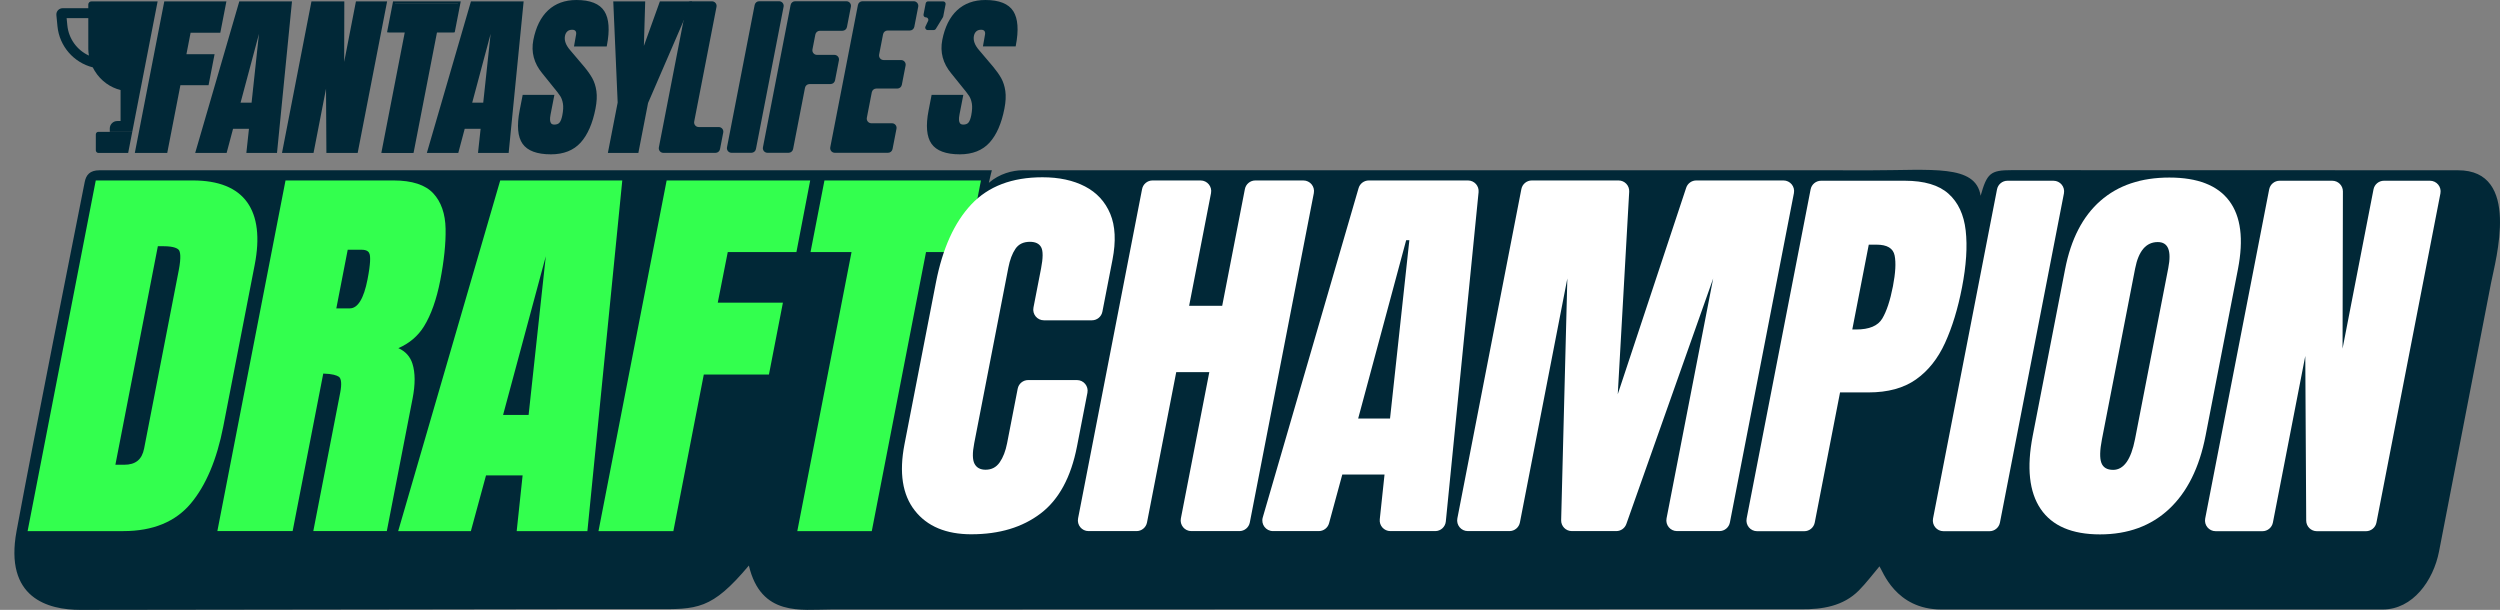
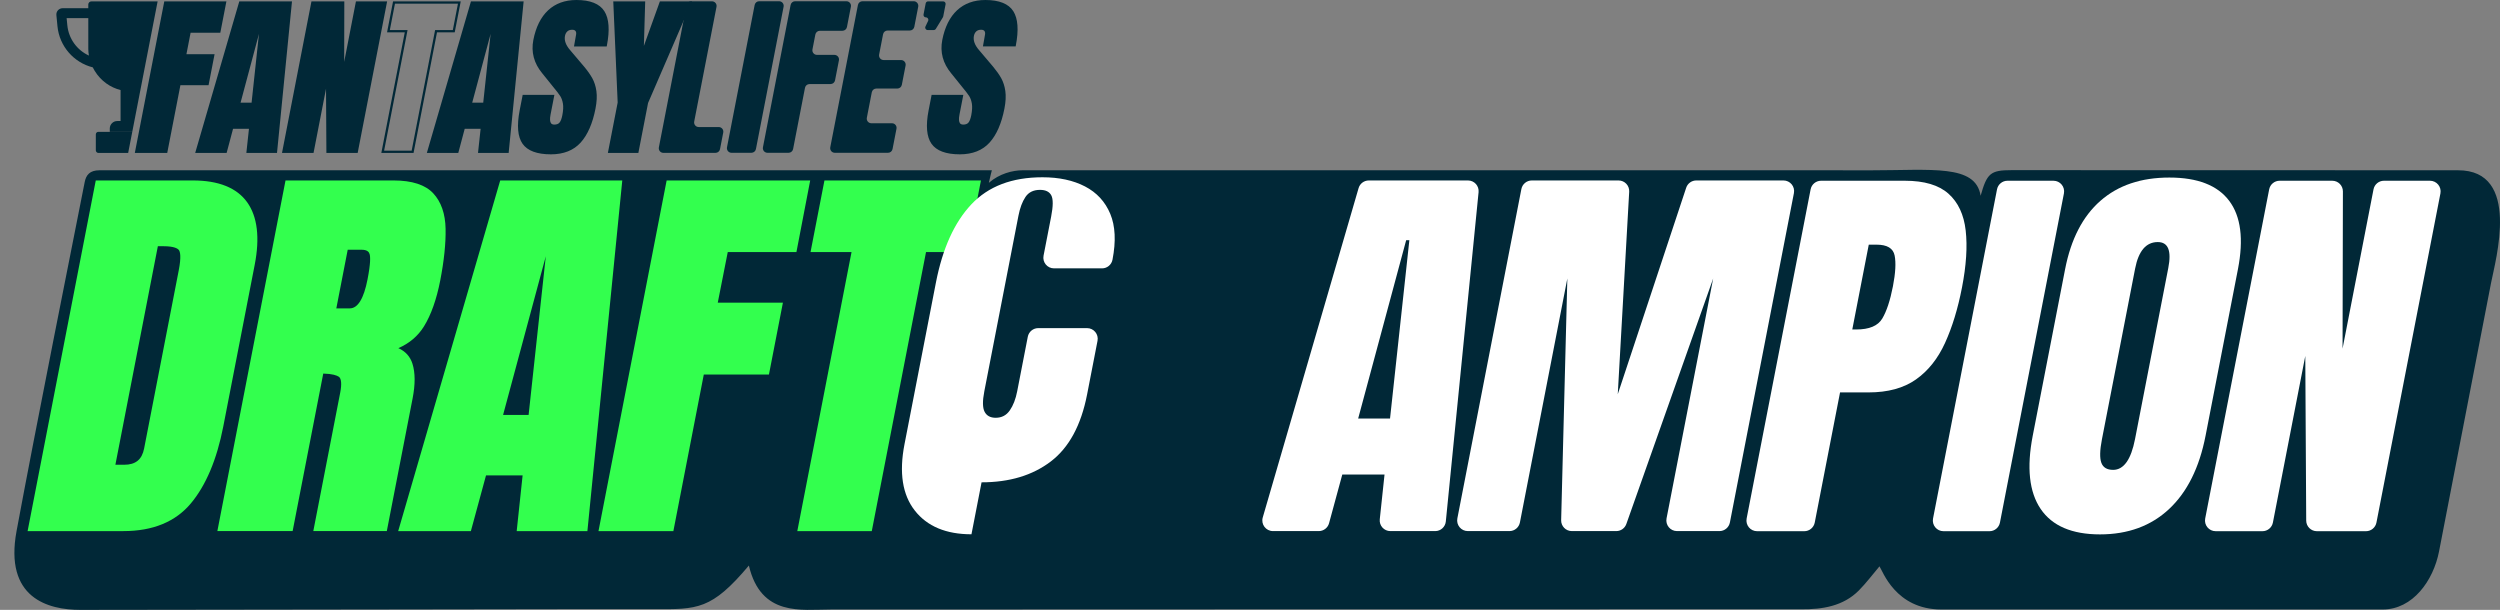
<svg xmlns="http://www.w3.org/2000/svg" id="Layer_1" data-name="Layer 1" version="1.1" viewBox="0 0 4694.82 1145.28">
  <rect x="0" y="0" width="4694.82" height="1145.28" fill="#808080" stroke="none" />
  <defs>
    <style>
      .cls-1 {
        fill: #012837;
      }

      .cls-1, .cls-2, .cls-3, .cls-4 {
        stroke-width: 0px;
      }

      .cls-2 {
        fill: none;
      }

      .cls-5 {
        clip-path: url(#clippath);
      }

      .cls-3 {
        fill: #fff;
      }

      .cls-4 {
        fill: #33ff4e;
      }
    </style>
    <clipPath id="clippath">
      <polygon class="cls-2" points="90.35 287.22 240.68 287.22 296 2.61 90.35 2.53 90.35 287.22" />
    </clipPath>
  </defs>
  <path class="cls-1" d="M4615.93,319.75c-23.14,0-639.72-.22-838.45-.22-39.71,0-46.1,5.96-58.01,48.09-9.5-59.74-91.25-47.74-209.05-47.74-42.85,0-234.78-.45-287.9-.15-11.68.07-1261.18.01-1301.71.01-19.17,0-44.03,6.39-63.84,23.61,2.94-13.64,5.7-23.61,5.7-23.61-616.72,0-1286.51,0-1675.52,0-18.68,0-25.47,8.86-28.12,22.32-20.12,102.28-92.3,462.83-127.94,655.3-23.32,125.97,59.27,147.91,119.64,147.91,224.75,0,1033.39-1.75,1076.89-1.41,82.2.64,108.78,1.41,178.71-81.8,22.79,96.35,98.42,82.53,153.06,82.53,25.83,0,1790.59-.68,1823.5-.42,38.67.3,78.44-5.45,108.11-35.54,13.81-14,25.68-29.91,38.53-45.08,5.86,8.16,29.93,80.97,116.04,80.97h829.17c56.2,0,94.92-54.01,105.63-109.05,36.05-185.35,61.85-318.45,97.6-503.85,8.34-43.23,56.93-212.09-62.03-211.87Z" />
  <g>
    <g>
      <path class="cls-4" d="M478.3,497.38c9.92-51.03,5.17-90.57-14.12-117.53-19.45-27.18-53.73-40.96-101.89-40.96h-182.45L51.84,997.37h179.98c55.09,0,97.65-17.46,126.5-51.9,28.41-33.91,48.92-82.52,60.96-144.48l59.02-303.61ZM233.09,872.78h-16.41l79.77-410.41h10.25c20.86,0,27.32,4.6,29.32,7.33,2.07,2.85,4.79,11.58-.33,37.93l-65.03,334.56c-4.06,20.87-15.99,30.59-37.56,30.59Z" />
      <path class="cls-4" d="M774.54,683.01c-4.28-13.48-13.15-23.26-26.44-29.21,20.69-8.98,36.83-22.69,48.09-40.89,13.33-21.55,23.62-50.62,30.58-86.42,7.14-36.75,10.51-69.27,10.02-96.66-.52-28.28-8.29-50.72-23.1-66.68-14.93-16.1-39.97-24.26-74.43-24.26h-203.09l-128,658.48h141.36l57.5-295.82c17.23.41,25.37,3.4,29.2,5.93,4.84,3.21,5.77,13.89,2.62,30.07l-50.5,259.82h138.04l48.49-249.44c5.1-26.25,4.99-48.09-.35-64.92ZM652.99,469h26.09c11.21,0,13.95,4.71,15.03,8.25,1.48,4.84,2,16.99-3.9,47.33-7.03,36.19-18.26,54.54-33.38,54.54h-25.25l21.4-110.12Z" />
      <path class="cls-4" d="M939.36,338.89l-191.6,658.48h136.5l28.45-104.64h68.73l-11.13,104.64h132.78l65.51-658.48h-229.24ZM1024.97,481.23l-32.28,297.97h-47.94l80.22-297.97Z" />
      <polygon class="cls-4" points="1495.63 473.42 1521.49 338.89 1251.91 338.89 1123.92 997.37 1264.54 997.37 1321.69 703.34 1444.02 703.34 1470.24 568.44 1347.91 568.44 1366.67 473.42 1495.63 473.42" />
    </g>
    <polygon class="cls-4" points="1548.26 338.89 1522.11 473.42 1599.11 473.42 1497.27 997.37 1637.15 997.37 1739 473.42 1816 473.42 1842.16 338.89 1548.26 338.89" />
    <g>
-       <path class="cls-3" d="M1824.34,1003.34c-47.64,0-83.11-14.84-106.39-44.52-23.29-29.68-29.74-71.21-19.37-124.59l59.05-303.79c12.41-63.85,34.57-112.73,66.48-146.66,31.9-33.92,76.42-50.88,133.54-50.88,31.18,0,57.81,5.74,79.9,17.21,22.09,11.47,37.89,28.62,47.43,51.44,9.53,22.82,10.93,51.57,4.19,86.24l-18.96,97.55c-1.83,9.4-10.06,16.18-19.63,16.18h-90.2c-12.58,0-22.03-11.47-19.63-23.82l14.28-73.46c3.83-19.7,3.92-32.98.26-39.84-3.66-6.86-10.72-10.29-21.2-10.29-12.22,0-21.32,4.43-27.27,13.28-5.97,8.86-10.37,20.64-13.23,35.36l-64.07,329.61c-3.54,18.21-3.36,31.05.55,38.53,3.91,7.48,10.85,11.22,20.83,11.22,11.22,0,20.04-4.61,26.45-13.84,6.41-9.23,11.04-21.2,13.9-35.92l19.91-102.42c1.83-9.4,10.06-16.18,19.63-16.18h91.69c12.58,0,22.03,11.47,19.63,23.82l-19.59,100.77c-11.25,57.87-34,99.83-68.24,125.89-34.25,26.07-77.56,39.1-129.94,39.1Z" />
-       <path class="cls-3" d="M2024.54,973.54l120.22-618.47c1.83-9.4,10.06-16.18,19.63-16.18h90.2c12.58,0,22.03,11.47,19.63,23.82l-41.11,211.51h62.11l42.6-219.14c1.83-9.4,10.06-16.18,19.63-16.18h90.2c12.58,0,22.03,11.47,19.63,23.82l-120.22,618.47c-1.83,9.4-10.06,16.18-19.63,16.18h-90.2c-12.58,0-22.03-11.47-19.63-23.82l53.4-274.74h-62.11l-54.89,282.37c-1.83,9.4-10.06,16.18-19.63,16.18h-90.2c-12.58,0-22.03-11.47-19.63-23.82Z" />
+       <path class="cls-3" d="M1824.34,1003.34c-47.64,0-83.11-14.84-106.39-44.52-23.29-29.68-29.74-71.21-19.37-124.59l59.05-303.79c12.41-63.85,34.57-112.73,66.48-146.66,31.9-33.92,76.42-50.88,133.54-50.88,31.18,0,57.81,5.74,79.9,17.21,22.09,11.47,37.89,28.62,47.43,51.44,9.53,22.82,10.93,51.57,4.19,86.24c-1.83,9.4-10.06,16.18-19.63,16.18h-90.2c-12.58,0-22.03-11.47-19.63-23.82l14.28-73.46c3.83-19.7,3.92-32.98.26-39.84-3.66-6.86-10.72-10.29-21.2-10.29-12.22,0-21.32,4.43-27.27,13.28-5.97,8.86-10.37,20.64-13.23,35.36l-64.07,329.61c-3.54,18.21-3.36,31.05.55,38.53,3.91,7.48,10.85,11.22,20.83,11.22,11.22,0,20.04-4.61,26.45-13.84,6.41-9.23,11.04-21.2,13.9-35.92l19.91-102.42c1.83-9.4,10.06-16.18,19.63-16.18h91.69c12.58,0,22.03,11.47,19.63,23.82l-19.59,100.77c-11.25,57.87-34,99.83-68.24,125.89-34.25,26.07-77.56,39.1-129.94,39.1Z" />
      <path class="cls-3" d="M2371.35,971.77l179.96-618.47c2.48-8.54,10.31-14.41,19.2-14.41h186.26c11.83,0,21.07,10.21,19.9,21.98l-61.53,618.47c-1.02,10.23-9.62,18.02-19.9,18.02h-84.24c-11.88,0-21.14-10.3-19.89-22.12l8.95-84.14h-79.32l-24.87,91.5c-2.37,8.71-10.27,14.75-19.3,14.75h-86.01c-13.33,0-22.93-12.79-19.2-25.59ZM2550.53,785.97h59.86l36.28-334.85h-5.99l-90.15,334.85Z" />
      <path class="cls-3" d="M2736.81,973.54l120.22-618.47c1.83-9.4,10.06-16.18,19.63-16.18h162.89c11.49,0,20.62,9.66,19.97,21.13l-21.47,380.31,128.49-387.73c2.71-8.18,10.36-13.71,18.98-13.71h163.7c12.58,0,22.03,11.47,19.63,23.82l-120.22,618.47c-1.83,9.4-10.06,16.18-19.63,16.18h-79.72c-12.58,0-22.03-11.47-19.63-23.82l87.58-450.58-163.07,461.06c-2.83,7.99-10.38,13.33-18.86,13.33h-83.57c-11.25,0-20.28-9.27-19.99-20.51l11.62-453.88-89.07,458.21c-1.83,9.4-10.06,16.18-19.63,16.18h-78.22c-12.58,0-22.03-11.47-19.63-23.82Z" />
      <path class="cls-3" d="M3280.06,973.74l120.15-618.14c1.83-9.4,10.06-16.18,19.63-16.18h157.4c36.4,0,63.68,8.1,81.84,24.31,18.16,16.21,28.95,39.26,32.36,69.18,3.4,29.92,1.09,65.57-6.95,106.95-7.75,39.89-18.37,74.6-31.84,104.14-13.47,29.54-31.69,52.42-54.66,68.62-22.97,16.21-52.65,24.31-89.05,24.31h-53.47l-47.52,244.45c-1.83,9.4-10.06,16.18-19.63,16.18h-88.63c-12.58,0-22.03-11.47-19.63-23.82ZM3478.44,618.75h7.48c24.43,0,40.72-6.85,48.87-20.57,8.14-13.71,14.82-33.9,20-60.58,4.84-24.92,5.91-44.18,3.19-57.77-2.72-13.58-14.05-20.38-33.99-20.38h-14.58l-30.96,159.3Z" />
      <path class="cls-3" d="M3630.1,973.74l120.15-618.14c1.83-9.4,10.06-16.18,19.63-16.18h86.39c12.58,0,22.03,11.47,19.63,23.82l-120.15,618.14c-1.83,9.4-10.06,16.18-19.63,16.18h-86.39c-12.58,0-22.03-11.47-19.63-23.82Z" />
      <path class="cls-3" d="M3943.61,1003.54c-52.6,0-89.71-15.89-111.33-47.68-21.62-31.79-26.59-77.71-14.91-137.8l60.77-312.62c10.95-56.34,33.03-99.1,66.25-128.26,33.21-29.17,76.37-43.75,129.47-43.75s90.59,14.58,112.47,43.75c21.87,29.17,27.34,71.93,16.39,128.26l-60.77,312.62c-11.68,60.08-34.51,106.01-68.48,137.8-33.98,31.79-77.27,47.68-129.86,47.68ZM3968.28,882.38c19.94,0,33.67-19.32,41.18-57.96l62.44-321.22c6.3-32.41-.27-48.61-19.72-48.61-21.94,0-36.13,16.58-42.57,49.73l-62.37,320.84c-3.97,20.44-4.33,35.09-1.06,43.94,3.26,8.85,10.63,13.27,22.1,13.27Z" />
      <path class="cls-3" d="M4141.19,973.74l120.15-618.14c1.83-9.4,10.06-16.18,19.63-16.18h98.84c11.06,0,20.02,8.98,20,20.04l-.65,295.19,58.13-299.05c1.83-9.4,10.06-16.18,19.63-16.18h86.39c12.58,0,22.03,11.47,19.63,23.82l-120.15,618.14c-1.83,9.4-10.06,16.18-19.63,16.18h-92.26c-11,0-19.94-8.89-20-19.89l-1.74-309.18-60.82,312.88c-1.83,9.4-10.06,16.18-19.63,16.18h-87.89c-12.58,0-22.03-11.47-19.63-23.82Z" />
    </g>
  </g>
  <g>
    <polygon class="cls-1" points="255.19 285.06 309.67 4.77 421.92 4.77 411.33 59.26 355.53 59.26 346.84 103.96 399.7 103.96 389.23 157.8 336.37 157.8 311.64 285.06 255.19 285.06" />
    <path class="cls-1" d="M368.8,285.06L450.37,4.77h94.95l-27.73,280.29h-53.19l4.9-45.36h-33.94l-12.08,45.36h-54.49ZM448.31,195h25.45l15.32-142.59h-2.61l-38.16,142.59Z" />
    <polygon class="cls-1" points="531.57 285.06 586.06 4.77 643.81 4.77 643.52 138.88 669.59 4.77 723.75 4.77 669.27 285.06 614.45 285.06 613.66 144.75 586.39 285.06 531.57 285.06" />
    <polygon class="cls-1" points="1143.54 285.06 1161.49 192.72 1153.32 4.77 1208.8 4.77 1206 99.72 1240.12 4.77 1295.59 4.77 1214.35 192.72 1196.4 285.06 1143.54 285.06" />
    <path class="cls-1" d="M804.46,285.06L886.02,4.77h94.95l-27.73,280.29h-53.19l4.9-45.36h-33.94l-12.08,45.36h-54.49ZM883.96,195h25.45l15.32-142.59h-2.61l-38.16,142.59Z" />
-     <polygon class="cls-1" points="718.72 287 762.74 60.54 729.46 60.54 739.92 6.7 862.61 6.7 852.15 60.54 818.86 60.54 774.85 287 718.72 287" />
    <g>
      <path class="cls-1" d="M983.1,268.75c-8.86-12.61-10.56-32.96-5.11-61.02l5.33-27.41h55.14l-6.79,34.91c-2.71,13.92.4,20.88,9.32,20.88,5,0,8.77-1.47,11.3-4.4,2.53-2.94,4.47-7.88,5.82-14.85,1.78-9.14,2.15-16.69,1.15-22.68-1.01-5.98-2.82-10.98-5.4-15.01-2.59-4.02-7.41-10.28-14.46-18.76l-19.45-24.15c-15.16-18.27-20.58-38.5-16.26-60.69,4.65-23.93,13.68-42.14,27.1-54.66,13.41-12.51,30.67-18.76,51.78-18.76,25.23,0,42.1,6.69,50.59,20.07,8.49,13.38,9.97,34.32,4.43,62.81h-57.1l3.42-19.25c.72-3.7.25-6.63-1.39-8.81-1.65-2.17-4.32-3.26-8.01-3.26-4.35,0-7.85,1.2-10.49,3.59-2.64,2.4-4.36,5.66-5.17,9.79-1.78,9.14,1.61,18.6,10.14,28.39l26.54,31.33c6.17,7.4,11.12,14.41,14.83,21.05,3.71,6.64,6.21,14.47,7.51,23.49,1.29,9.03.73,19.74-1.68,32.14-5.37,27.63-14.5,48.57-27.38,62.81-12.89,14.25-30.97,21.37-54.24,21.37-25.45,0-42.61-6.31-51.47-18.93" />
      <path class="cls-1" d="M314.04,287.22h-60.85L308.52,2.61h116.65l-11.43,58.81h-55.8l-7.85,40.39h52.86l-11.3,58.16h-52.86l-24.74,127.26ZM258.43,282.9h52.05l24.74-127.26h52.86l9.63-49.52h-52.86l9.53-49.02h55.8l9.75-50.17h-107.85l-53.64,275.97Z" />
      <path class="cls-1" d="M776.62,287.22h-60.52l44.02-226.45h-33.28l11.3-58.16h127.09l-11.3,58.16h-33.28l-44.02,226.45ZM721.34,282.9h51.73l44.02-226.45h33.28l9.63-49.52h-118.29l-9.63,49.52h33.28l-44.02,226.45Z" />
      <path class="cls-1" d="M955.21,287.22h-57.55l4.9-45.36h-29.87l-12.08,45.36h-59.03L884.4,2.61h98.96l-28.15,284.61ZM902.47,282.9h48.83L978.59,6.93h-90.95l-80.31,275.98h49.96l12.08-45.36h38l-4.9,45.36ZM911.35,197.16h-30.2l39.31-146.91h6.67l-15.78,146.91ZM886.77,192.84h20.7l13.88-129.23-34.58,129.23Z" />
      <path class="cls-1" d="M1034.57,289.83c-26.08,0-43.99-6.68-53.23-19.84-9.17-13.05-11.01-34.14-5.46-62.67l5.67-29.16h59.54l-7.29,37.48c-1.5,7.73-1.11,13.26,1.13,15.99,1.29,1.57,3.28,2.33,6.07,2.33,4.38,0,7.54-1.2,9.66-3.66,2.27-2.64,4.07-7.29,5.34-13.85,1.72-8.83,2.1-16.2,1.14-21.91-.96-5.66-2.67-10.44-5.09-14.2-2.54-3.94-7.35-10.18-14.31-18.55l-19.47-24.17c-15.5-18.68-21.13-39.7-16.7-62.46,4.72-24.27,14.05-43.05,27.75-55.82C1043.08,6.51,1060.99,0,1082.56,0c25.9,0,43.54,7.09,52.41,21.07,8.76,13.8,10.35,35.46,4.73,64.38l-.34,1.75h-61.46l3.87-21.79c.6-3.09.27-5.47-.99-7.13-1.23-1.62-3.28-2.4-6.29-2.4-3.83,0-6.79.99-9.04,3.03-2.31,2.09-3.78,4.91-4.5,8.6-1.63,8.41,1.61,17.34,9.65,26.56l26.56,31.35c6.24,7.47,11.3,14.66,15.07,21.39,3.82,6.84,6.43,14.99,7.76,24.24,1.32,9.23.75,20.29-1.7,32.86-5.42,27.89-14.81,49.37-27.9,63.85-13.25,14.65-32.04,22.08-55.84,22.08M985.1,182.48l-4.99,25.66c-5.31,27.34-3.71,47.31,4.75,59.37h0c8.39,11.95,25.11,18.01,49.7,18.01,22.53,0,40.24-6.95,52.64-20.66,12.56-13.88,21.6-34.67,26.86-61.78,2.35-12.1,2.91-22.67,1.66-31.42-1.25-8.72-3.69-16.37-7.25-22.74-3.64-6.49-8.55-13.46-14.61-20.72l-26.53-31.31c-8.94-10.25-12.52-20.41-10.62-30.2.89-4.58,2.85-8.27,5.84-10.98,3.04-2.75,7.05-4.15,11.94-4.15,4.39,0,7.66,1.39,9.73,4.12,2.02,2.68,2.62,6.22,1.79,10.53l-2.96,16.68h52.74c5.01-26.92,3.51-46.93-4.47-59.5-8.03-12.65-24.44-19.07-48.77-19.07-20.44,0-37.36,6.12-50.3,18.18-13.01,12.13-21.92,30.13-26.46,53.49-4.16,21.42,1.15,41.24,15.81,58.9l19.47,24.17c7.04,8.48,11.96,14.86,14.6,18.95,2.74,4.26,4.66,9.58,5.72,15.82,1.05,6.23.66,14.11-1.15,23.45-1.44,7.4-3.5,12.59-6.31,15.84-2.95,3.42-7.3,5.15-12.93,5.15-4.1,0-7.27-1.31-9.4-3.9-3.18-3.86-3.85-10.26-2.04-19.56l6.29-32.34h-50.75Z" />
      <path class="cls-1" d="M520.18,287.22h-57.55l4.9-45.36h-29.87l-12.08,45.36h-59.03L449.38,2.61h98.96l-28.15,284.61ZM467.44,282.9h48.83L543.57,6.93h-90.95l-80.31,275.97h49.96l12.08-45.36h38l-4.9,45.36ZM476.33,197.16h-30.2l39.31-146.91h6.67l-15.78,146.91ZM451.75,192.84h20.7l13.88-129.23-34.58,129.23Z" />
      <path class="cls-1" d="M671.68,287.22h-58.74l-.68-120.68-23.46,120.68h-59.22L584.9,2.61h61.7l-.25,113.6,22.08-113.6h58.56l-55.32,284.61ZM617.23,282.9h50.89L721.76,6.93h-49.77l-25.73,132.36-4.28-.42.29-131.95h-53.81l-53.64,275.97h50.42l26.93-138.56,4.28.4.78,138.16Z" />
      <path class="cls-1" d="M1198.81,287.22h-57.26l18.4-94.66-8.26-189.95h59.95l-2.46,83.61,30.04-83.61h60.27l-82.45,190.75-18.24,93.86ZM1146.79,282.9h48.46l17.66-90.83L1292.93,6.93h-50.67l-38.19,106.29,3.13-106.29h-50.99l8.08,185.95-.05.25-17.45,89.77Z" />
      <path class="cls-1" d="M1237.3,276.82l51.97-267.34c.79-4.06,4.34-6.99,8.48-6.99h39.33c5.43,0,9.51,4.95,8.48,10.28l-41.9,215.53c-1.04,5.33,3.05,10.28,8.48,10.28h37.59c5.43,0,9.51,4.95,8.48,10.28l-6.07,31.24c-.79,4.06-4.34,6.99-8.48,6.99h-97.87c-5.43,0-9.51-4.95-8.48-10.28" />
      <path class="cls-1" d="M1365.23,276.65l51.97-267.34c.79-4.06,4.34-6.99,8.48-6.99h37.39c5.43,0,9.51,4.95,8.48,10.28l-51.97,267.34c-.79,4.06-4.34,6.99-8.48,6.99h-37.39c-5.43,0-9.51-4.95-8.48-10.28" />
      <path class="cls-1" d="M1432.74,276.65l51.97-267.34c.79-4.06,4.34-6.99,8.48-6.99h96.25c5.43,0,9.51,4.95,8.48,10.28l-7.42,38.2c-.79,4.06-4.34,6.99-8.48,6.99h-42.36c-4.13,0-7.69,2.93-8.48,6.99l-5.44,28.01c-1.04,5.33,3.05,10.28,8.48,10.28h32.74c5.43,0,9.51,4.95,8.48,10.28l-7.3,37.55c-.79,4.06-4.34,6.99-8.48,6.99h-39.45c-4.13,0-7.69,2.93-8.48,6.99l-22.37,115.07c-.79,4.06-4.34,6.99-8.48,6.99h-39.65c-5.43,0-9.51-4.95-8.48-10.28" />
      <path class="cls-1" d="M1559.17,276.65l51.97-267.34c.79-4.06,4.34-6.99,8.48-6.99h96.25c5.43,0,9.51,4.95,8.48,10.28l-7.33,37.71c-.79,4.06-4.34,6.99-8.48,6.99h-41.72c-4.13,0-7.69,2.93-8.48,6.99l-7.42,38.2c-1.04,5.33,3.05,10.28,8.48,10.28h32.74c5.43,0,9.51,4.95,8.48,10.28l-7.05,36.26c-.79,4.06-4.34,6.99-8.48,6.99h-39.45c-4.13,0-7.69,2.93-8.48,6.99l-9.31,47.9c-1.04,5.33,3.05,10.28,8.48,10.28h38.72c5.43,0,9.51,4.95,8.48,10.28l-7.42,38.2c-.79,4.06-4.34,6.99-8.48,6.99h-99.97c-5.43,0-9.51-4.95-8.48-10.28" />
    </g>
    <g class="cls-5">
      <g>
        <path class="cls-1" d="M384.88,19.28c-2.22-2.45-5.4-3.86-8.71-3.86h-48.22c0-2.25,0-4.57,0-6.95,0-3.24-2.63-5.87-5.87-5.87h-150.42c-3.24,0-5.87,2.63-5.87,5.87v6.95s-48.22,0-48.22,0c-3.31,0-6.49,1.41-8.71,3.86-2.22,2.45-3.32,5.75-3,9.04l2.04,20.94c3.68,37.85,30.86,68.34,66.26,77.22,1.11,2.27,2.39,4.66,3.74,6.76,11.9,19.23,29.49,31.05,48.5,35.87v58.16h-6.23c-7.75,0-14.03,6.28-14.03,14.03v6.28h81.12v-6.28c0-7.75-6.28-14.03-14.03-14.03h-6.23v-58.19c21.75-5.51,41.42-19.91,52.55-42.56,7.66-1.88,15.07-4.75,22-8.57,13.02-7.19,24.14-17.59,32.15-30.09,6.44-10.04,10.47-21.75,11.65-33.86l2.5-25.68c.32-3.29-.77-6.59-3-9.04ZM126.44,47.47l-1.31-13.44h40.69v58.15c.06,3.98.45,8.08,1.15,12.16-22.03-10.03-38.04-31.32-40.53-56.87ZM366.87,52.21c-.89,9.19-3.93,18.04-8.79,25.62-7.73,12.05-18.67,21.25-31.32,26.77.15-.84.28-1.67.39-2.5.95-6.94.85-4.56.82-68.06h40.67l-1.77,18.18Z" />
        <rect class="cls-1" x="179.95" y="247.59" width="133.56" height="39.63" rx="4.7" ry="4.7" />
      </g>
    </g>
    <path class="cls-1" d="M1902.93,21.07c-8.88-13.98-26.51-21.07-52.41-21.07-21.57,0-39.48,6.51-53.25,19.34-13.69,12.77-23.03,31.55-27.75,55.82-4.42,22.75,1.2,43.78,16.7,62.46l19.47,24.17c6.95,8.37,11.77,14.61,14.31,18.55,2.42,3.76,4.13,8.54,5.09,14.2.96,5.71.58,13.08-1.14,21.91-1.27,6.55-3.07,11.21-5.34,13.85-2.12,2.46-5.28,3.65-9.66,3.65-2.79,0-4.78-.76-6.07-2.33-2.24-2.72-2.64-8.25-1.13-15.99l7.29-37.48h-59.54l-5.67,29.16c-5.55,28.53-3.71,49.62,5.46,62.67,9.24,13.17,27.15,19.84,53.23,19.84,23.8,0,42.59-7.43,55.84-22.08,13.09-14.47,22.48-35.96,27.9-63.85,2.44-12.57,3.01-23.63,1.7-32.86-1.33-9.25-3.94-17.41-7.76-24.24-3.77-6.72-8.83-13.91-15.07-21.39l-26.56-31.35c-8.04-9.22-11.29-18.15-9.65-26.56.72-3.7,2.19-6.51,4.5-8.6,2.25-2.04,5.2-3.03,9.04-3.03,3,0,5.06.79,6.29,2.4,1.25,1.66,1.58,4.05.99,7.13l-3.87,21.79h61.46l.34-1.75c5.62-28.92,4.03-50.58-4.73-64.38Z" />
    <path class="cls-1" d="M1737.9,49.89l5.07-10.7c1.44-3.04-.78-6.54-4.14-6.54h0c-2.88,0-5.05-2.63-4.5-5.46l4.06-20.87c.42-2.15,2.3-3.71,4.5-3.71h28.36c2.88,0,5.05,2.63,4.5,5.46l-4.44,22.86c-.1.54-.3,1.05-.59,1.51l-13.31,21.8c-.83,1.36-2.31,2.19-3.91,2.19h-11.45c-3.36,0-5.58-3.5-4.14-6.54Z" />
  </g>
</svg>